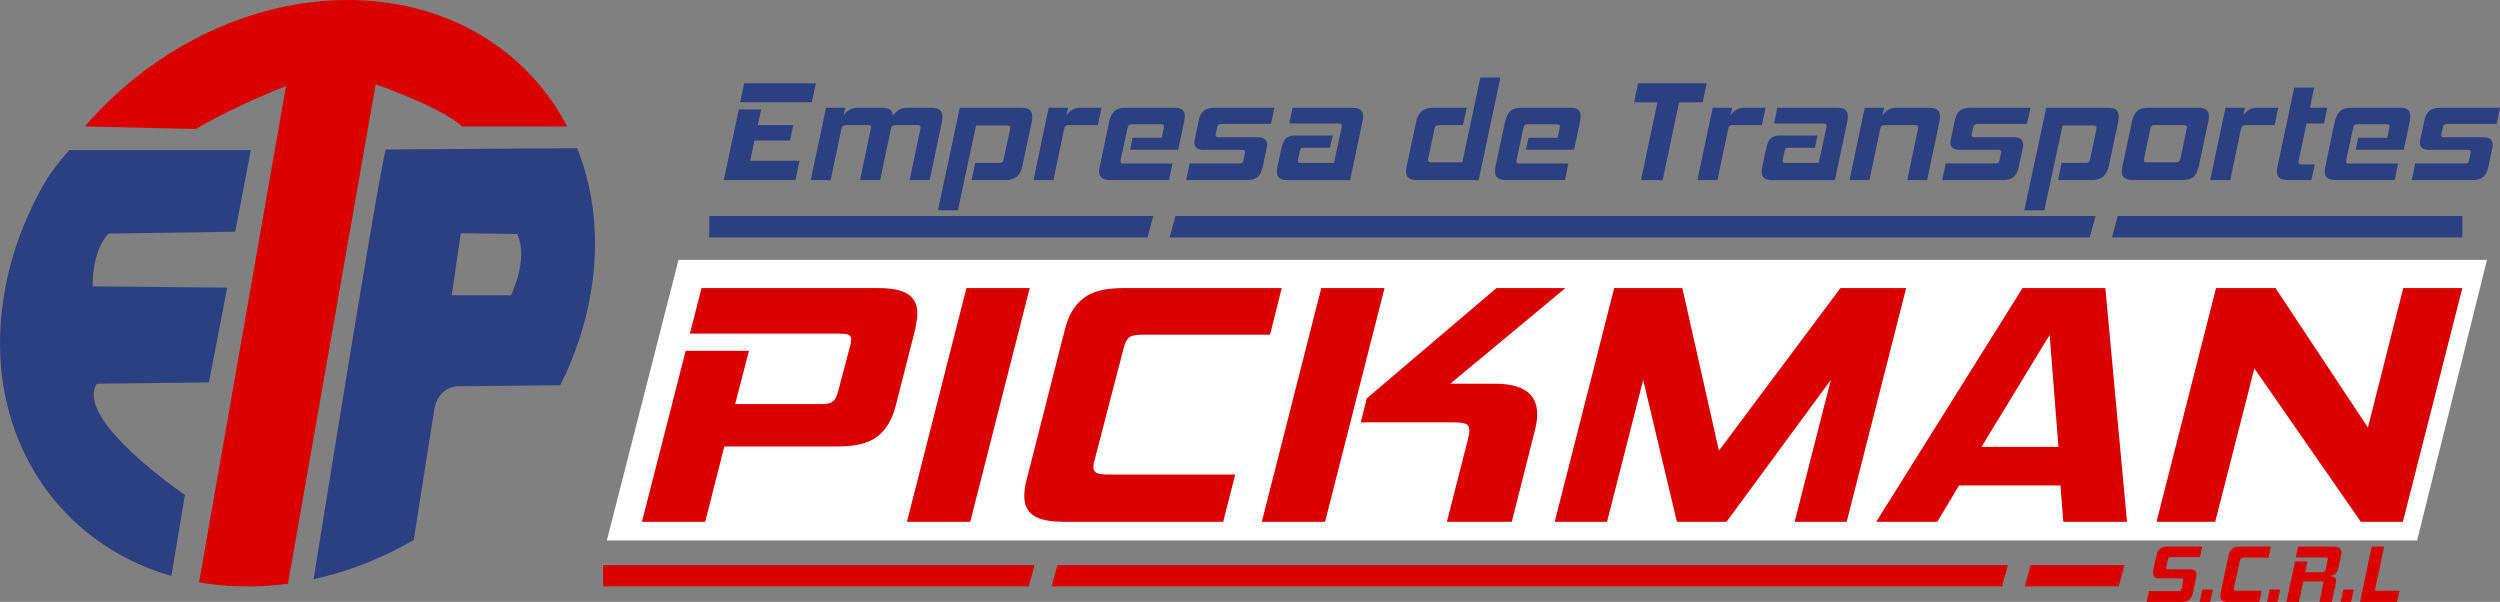
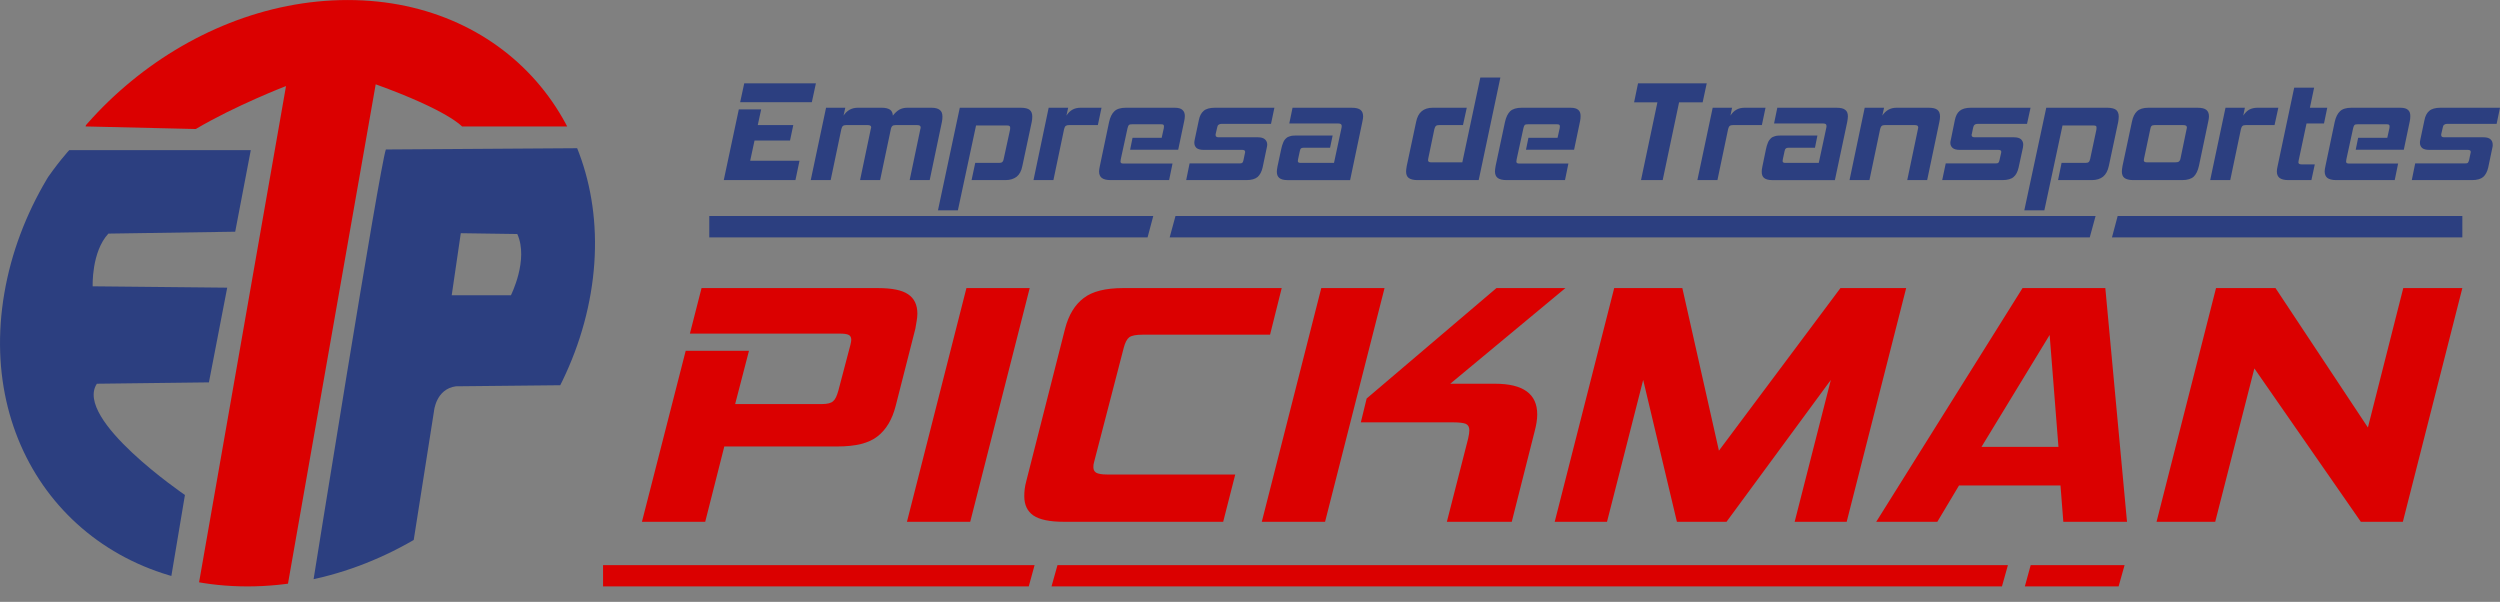
<svg xmlns="http://www.w3.org/2000/svg" xml:space="preserve" width="184.522mm" height="44.425mm" version="1.1" style="shape-rendering:geometricPrecision; text-rendering:geometricPrecision; image-rendering:optimizeQuality; fill-rule:evenodd; clip-rule:evenodd" viewBox="0 0 18452 4442">
  <rect x="0" y="0" width="18452" height="4442" fill="#808080" stroke="none" />
  <defs>
    <style type="text/css">
   
    .fil3 {fill:none}
    .fil4 {fill:#FEFEFE}
    .fil2 {fill:#2C3F80}
    .fil0 {fill:#2C3F80;fill-rule:nonzero}
    .fil1 {fill:#DB0000;fill-rule:nonzero}
   
  </style>
    <clipPath id="id0">
      <path d="M2566 0c1195,0 1998,969 1794,2164 -204,1195 -1339,2164 -2534,2164 -1195,0 -1999,-969 -1794,-2164 204,-1195 1338,-2164 2534,-2164z" />
    </clipPath>
  </defs>
  <g id="Capa_x0020_1">
    <path class="fil0" d="M5342 1329l111 -522 165 0 -25 116 262 0 -24 114 -262 0 -32 149 364 0 -30 143 -529 0zm121 -575l30 -139 529 0 -30 139 -529 0zm1251 575l79 -377c1,-2 1,-5 2,-7 0,-2 0,-4 0,-6 0,-11 -9,-16 -26,-16l-158 0c-11,0 -19,2 -24,6 -5,4 -9,10 -11,20l-80 380 -148 0 79 -377c1,-2 2,-5 2,-7 0,-2 1,-4 1,-6 0,-11 -9,-16 -26,-16l-159 0c-10,0 -18,2 -23,6 -5,4 -9,11 -12,23l-79 377 -147 0 113 -534 142 0 -13 58c25,-38 60,-58 105,-58l178 0c26,0 46,5 60,14 13,9 20,24 21,44 16,-20 32,-35 48,-44 16,-9 36,-14 58,-14l178 0c28,0 49,5 62,16 14,10 20,27 20,50 0,12 -1,25 -4,39l-90 429 -148 0zm457 0l27 -127 177 0c10,0 18,-2 22,-6 5,-4 9,-11 11,-23l47 -216c1,-4 1,-9 1,-14 0,-6 -2,-11 -5,-13 -3,-3 -9,-4 -17,-4l-230 0 -134 626 -147 0 161 -757 451 0c31,0 53,6 65,16 13,11 19,27 19,49 0,13 -1,26 -4,40l-69 324c-7,37 -21,63 -42,80 -21,16 -48,25 -82,25l-251 0zm457 0l112 -534 144 0 -13 58c13,-20 28,-35 45,-44 16,-9 36,-14 59,-14l155 0 -27 128 -213 0c-11,0 -18,2 -24,6 -5,4 -9,11 -12,23l-79 377 -147 0zm569 0c-31,0 -52,-6 -65,-16 -13,-10 -20,-26 -20,-48 0,-10 2,-23 6,-41l68 -324c8,-36 21,-62 39,-79 17,-17 46,-26 84,-26l361 0c26,0 46,5 57,16 12,10 18,25 18,45 0,13 -2,26 -5,39l-44 210 -355 0 18 -88 215 0 16 -72c0,-4 1,-8 1,-14 0,-5 -2,-9 -5,-11 -3,-2 -9,-3 -17,-3l-212 0c-12,0 -20,1 -24,5 -5,4 -8,12 -11,24l-50 230c0,3 -1,6 -1,9 0,2 -1,4 -1,7 0,6 2,10 6,12 3,2 9,3 19,3l359 0 -25 122 -432 0zm558 0l25 -123 366 0c11,0 19,-1 23,-5 4,-3 7,-10 9,-20l11 -53c1,-2 1,-5 1,-8 0,-9 -7,-14 -21,-14l-285 0c-24,0 -42,-5 -53,-14 -10,-10 -16,-22 -16,-38 0,-8 1,-15 3,-24l30 -142c6,-32 18,-55 36,-70 17,-15 45,-23 82,-23l440 0 -25 119 -364 0c-11,0 -19,3 -24,7 -5,4 -8,11 -10,22l-10 44c-1,2 -1,5 -1,10 0,11 8,16 22,16l289 0c25,0 42,5 53,15 11,10 17,23 17,39 0,4 -1,7 -1,11 0,3 -1,7 -2,10l-31 148c-7,31 -20,55 -37,70 -18,15 -45,23 -82,23l-445 0zm745 0c-27,0 -46,-6 -58,-16 -12,-10 -18,-25 -18,-46 0,-9 2,-22 5,-39l27 -126c4,-20 9,-36 15,-50 5,-13 12,-23 21,-31 8,-8 18,-13 30,-16 12,-4 27,-5 43,-5l271 0 -19 90 -194 0c-10,0 -17,2 -21,6 -4,3 -7,11 -9,22l-12 56c-1,3 -1,6 -1,8 -1,2 -1,4 -1,6 0,10 7,14 20,14l247 0 56 -261c0,-3 1,-7 1,-12 0,-5 -2,-10 -6,-13 -3,-3 -10,-5 -20,-5l-361 0 24 -116 436 0c31,0 53,5 66,16 12,10 19,26 19,48 0,9 -2,23 -6,41l-90 429 -465 0zm961 0c-29,0 -51,-6 -64,-16 -13,-10 -19,-26 -19,-48 0,-10 2,-23 5,-41l69 -324c7,-36 21,-62 41,-79 20,-17 47,-26 81,-26l252 0 -28 128 -176 0c-11,0 -19,2 -23,6 -5,4 -9,11 -12,23l-45 216c-1,7 -2,12 -2,14 0,11 8,16 24,16l229 0 133 -626 148 0 -160 757 -453 0zm658 0c-31,0 -52,-6 -65,-16 -13,-10 -20,-26 -20,-48 0,-10 2,-23 5,-41l69 -324c8,-36 21,-62 38,-79 18,-17 47,-26 85,-26l361 0c26,0 45,5 57,16 12,10 17,25 17,45 0,13 -1,26 -4,39l-44 210 -355 0 18 -88 215 0 16 -72c0,-4 1,-8 1,-14 0,-5 -2,-9 -5,-11 -3,-2 -9,-3 -18,-3l-211 0c-12,0 -20,1 -25,5 -4,4 -7,12 -10,24l-50 230c0,3 -1,6 -1,9 -1,2 -1,4 -1,7 0,6 2,10 6,12 3,2 9,3 18,3l360 0 -25 122 -432 0zm1153 0l-160 0 121 -574 -172 0 29 -140 507 0 -30 140 -174 0 -121 574zm256 0l113 -534 143 0 -12 58c13,-20 28,-35 45,-44 16,-9 36,-14 59,-14l155 0 -27 128 -213 0c-11,0 -19,2 -24,6 -5,4 -9,11 -12,23l-79 377 -148 0zm550 0c-26,0 -46,-6 -58,-16 -12,-10 -17,-25 -17,-46 0,-9 1,-22 5,-39l26 -126c4,-20 9,-36 15,-50 5,-13 13,-23 21,-31 8,-8 19,-13 30,-16 12,-4 27,-5 44,-5l270 0 -18 90 -194 0c-10,0 -17,2 -21,6 -5,3 -8,11 -10,22l-12 56c0,3 -1,6 -1,8 0,2 -1,4 -1,6 0,10 7,14 20,14l247 0 56 -261c1,-3 1,-7 1,-12 0,-5 -2,-10 -5,-13 -4,-3 -11,-5 -20,-5l-362 0 24 -116 437 0c31,0 52,5 65,16 13,10 19,26 19,48 0,9 -2,23 -5,41l-91 429 -465 0zm999 0l79 -377c2,-7 2,-11 2,-12 0,-12 -8,-17 -26,-17l-220 0c-11,0 -18,2 -23,6 -5,4 -9,11 -12,23l-79 377 -147 0 112 -534 143 0 -13 58c25,-38 60,-58 104,-58l239 0c29,0 50,5 63,15 13,10 20,26 20,50 0,13 -2,26 -5,40l-90 429 -147 0zm258 0l26 -123 365 0c12,0 19,-1 23,-5 4,-3 7,-10 9,-20l12 -53c0,-2 1,-5 1,-8 0,-9 -7,-14 -21,-14l-286 0c-24,0 -41,-5 -52,-14 -11,-10 -17,-22 -17,-38 0,-8 2,-15 4,-24l29 -142c6,-32 18,-55 36,-70 18,-15 45,-23 82,-23l441 0 -26 119 -363 0c-11,0 -20,3 -24,7 -5,4 -9,11 -11,22l-9 44c-1,2 -2,5 -2,10 0,11 8,16 23,16l288 0c25,0 43,5 54,15 10,10 16,23 16,39 0,4 0,7 -1,11 0,3 -1,7 -1,10l-32 148c-7,31 -19,55 -37,70 -17,15 -45,23 -82,23l-445 0zm855 0l26 -127 177 0c11,0 18,-2 23,-6 5,-4 8,-11 11,-23l46 -216c1,-4 1,-9 1,-14 0,-6 -1,-11 -4,-13 -3,-3 -9,-4 -18,-4l-229 0 -134 626 -148 0 162 -757 451 0c30,0 52,6 65,16 12,11 19,27 19,49 0,13 -2,26 -4,40l-69 324c-8,37 -22,63 -43,80 -20,16 -48,25 -81,25l-251 0zm554 0c-29,0 -51,-6 -64,-16 -13,-10 -19,-26 -19,-48 0,-10 2,-23 5,-41l69 -324c7,-36 20,-62 38,-79 18,-17 46,-26 84,-26l362 0c31,0 53,5 66,16 12,10 19,26 19,48 0,9 -2,23 -6,41l-68 324c-8,36 -21,62 -38,79 -18,17 -47,26 -85,26l-363 0zm395 -377c2,-7 2,-11 2,-12 0,-12 -9,-17 -28,-17l-209 0c-11,0 -19,2 -23,6 -5,4 -8,11 -10,23l-46 217c0,3 -1,6 -1,8 -1,2 -1,4 -1,6 0,10 8,15 23,15l209 0c13,0 22,-2 27,-6 6,-5 10,-12 12,-23l45 -217zm174 377l113 -534 143 0 -12 58c13,-20 28,-35 44,-44 17,-9 37,-14 60,-14l155 0 -28 128 -212 0c-11,0 -19,2 -24,6 -5,4 -9,11 -12,23l-79 377 -148 0zm576 0c-30,0 -51,-6 -64,-16 -13,-10 -20,-26 -20,-48 0,-10 2,-23 6,-41l122 -577 147 0 -31 148 128 0 -24 116 -129 0 -58 273c-1,7 -2,12 -2,14 0,10 8,15 24,15l97 0 -25 116 -171 0zm354 0c-31,0 -52,-6 -65,-16 -13,-10 -20,-26 -20,-48 0,-10 2,-23 6,-41l68 -324c8,-36 21,-62 39,-79 17,-17 46,-26 84,-26l361 0c26,0 46,5 57,16 12,10 17,25 17,45 0,13 -1,26 -4,39l-44 210 -355 0 18 -88 215 0 16 -72c0,-4 1,-8 1,-14 0,-5 -2,-9 -5,-11 -3,-2 -9,-3 -17,-3l-212 0c-12,0 -20,1 -24,5 -5,4 -8,12 -11,24l-50 230c0,3 -1,6 -1,9 0,2 -1,4 -1,7 0,6 2,10 6,12 3,2 9,3 19,3l359 0 -25 122 -432 0zm558 0l25 -123 366 0c11,0 19,-1 23,-5 3,-3 6,-10 9,-20l11 -53c1,-2 1,-5 1,-8 0,-9 -7,-14 -21,-14l-285 0c-24,0 -42,-5 -53,-14 -10,-10 -16,-22 -16,-38 0,-8 1,-15 3,-24l30 -142c6,-32 18,-55 36,-70 17,-15 45,-23 82,-23l440 0 -25 119 -364 0c-11,0 -19,3 -24,7 -5,4 -8,11 -10,22l-10 44c-1,2 -1,5 -1,10 0,11 7,16 22,16l289 0c25,0 42,5 53,15 11,10 16,23 16,39 0,4 0,7 0,11 0,3 -1,7 -2,10l-31 148c-7,31 -20,55 -37,70 -18,15 -45,23 -82,23l-445 0z" />
    <g>
  </g>
    <g style="clip-path:url(#id0)">
      <g>
        <path class="fil1" d="M632 933c116,-680 2611,-2274 3594,0l-816 0c0,0 -100,-117 -637,-311l-686 3905c0,0 -359,214 -668,58l692 -3950c0,0 -370,142 -666,317 -271,-6 -542,-13 -813,-19z" />
        <path class="fil2" d="M1736 1710l115 -602 -1340 0c0,0 -1414,1515 123,2914 0,0 298,233 617,311l114 -680c0,0 -822,-559 -650,-821l827 -10 135 -699 -993 -10c0,0 -10,-253 116,-389l936 -14z" />
        <path class="fil2" d="M2848 1103c-45,120 -539,3206 -539,3206 0,0 509,-30 738,-282l156 -991c0,0 13,-165 162,-185l875 -9c0,0 526,-855 115,-1749l-1507 10zm553 618l-67 458 437 0c0,0 133,-263 47,-452l-417 -6z" />
      </g>
    </g>
-     <path class="fil3" d="M2566 0c1195,0 1998,969 1794,2164 -204,1195 -1339,2164 -2534,2164 -1195,0 -1999,-969 -1794,-2164 204,-1195 1338,-2164 2534,-2164z" />
    <path class="fil2" d="M5235 1594l3277 0 -42 158 -3235 0 0 -158zm3441 0l6791 0 -43 158 -6791 0 43 -158zm6954 0l2544 0 0 158 -2586 0 42 -158z" />
    <polygon class="fil1" points="14988,4171 15681,4171 15637,4328 14945,4328 " />
    <polygon class="fil1" points="7805,4171 14820,4171 14776,4328 7761,4328 " />
    <polygon class="fil1" points="4451,4171 7636,4171 7593,4328 4451,4328 " />
-     <polygon class="fil4" points="5008,1918 18356,1918 17840,3989 4479,3989 " />
    <path class="fil1" d="M5346 3295l-141 556 -467 0 323 -1262 467 0 -102 393 642 0c39,0 66,-7 81,-21 16,-13 28,-39 39,-79l89 -338c4,-17 6,-29 6,-36 0,-19 -7,-31 -20,-37 -13,-6 -34,-9 -63,-9l-1108 0 86 -336 1301 0c105,0 179,15 224,46 45,30 68,78 68,142 0,17 -2,35 -5,53 -3,17 -6,37 -10,59l-145 569c-26,102 -71,177 -135,226 -63,50 -161,74 -295,74l-835 0zm1348 556l439 -1725 467 0 -439 1725 -467 0zm1158 0c-105,0 -179,-16 -224,-46 -45,-31 -68,-78 -68,-143 0,-17 1,-34 3,-52 2,-18 6,-38 12,-60l286 -1124c26,-101 72,-177 137,-226 64,-50 162,-74 293,-74l1169 0 -86 344 -939 0c-49,0 -82,6 -100,19 -17,13 -31,39 -41,78l-218 840c-2,9 -4,16 -5,22 -1,6 -1,12 -1,19 0,19 7,32 21,41 15,8 41,13 80,13l946 0 -89 349 -1176 0zm2827 0l157 -614c6,-26 9,-46 9,-62 0,-23 -9,-39 -26,-47 -17,-7 -49,-11 -94,-11l-681 0 43 -176 958 -815 509 0 -850 706 331 0c207,0 311,75 311,226 0,38 -7,79 -19,125l-169 668 -479 0zm-1366 0l439 -1725 467 0 -439 1725 -467 0zm3933 0l267 -1047 -770 1047 -366 0 -249 -1047 -267 1047 -386 0 439 -1725 503 0 270 1200 897 -1200 485 0 -439 1725 -384 0zm1983 0l-21 -268 -749 0 -160 268 -451 0 1080 -1725 611 0 160 1725 -470 0zm-101 -1379l-503 826 568 0 -65 -826zm2297 1379l-786 -1132 -289 1132 -433 0 439 -1725 439 0 682 1029 261 -1029 436 0 -439 1725 -310 0z" />
-     <path class="fil1" d="M15844 4442l17 -79 217 0c7,0 13,-2 16,-4 3,-3 6,-8 8,-16l12 -57c0,-1 0,-3 0,-6 0,-8 -5,-11 -15,-11l-161 0c-17,0 -29,-4 -36,-11 -8,-7 -11,-17 -11,-30 0,-4 0,-10 1,-17l23 -105c5,-25 14,-42 26,-54 13,-12 32,-18 59,-18l254 0 -17 78 -216 0c-7,0 -11,2 -14,4 -3,3 -5,8 -7,15l-11 54c-1,2 -1,3 -1,4 0,2 0,3 0,4 0,6 4,9 13,9l163 0c17,0 29,4 37,11 7,7 11,17 11,30 0,5 -1,11 -2,17l-23 111c-6,24 -14,42 -27,54 -12,12 -32,17 -58,17l-258 0zm391 0l20 -91 77 0 -19 91 -78 0zm210 0c-20,0 -35,-3 -44,-10 -9,-8 -13,-19 -13,-34 0,-4 0,-8 1,-12 0,-5 1,-9 2,-15l56 -265c5,-25 14,-42 27,-54 12,-12 32,-18 57,-18l230 0 -17 82 -184 0c-10,0 -16,1 -20,4 -3,3 -6,9 -8,19l-43 199c0,2 -1,3 -1,5 0,1 0,3 0,4 0,5 1,8 4,10 3,2 8,3 16,3l185 0 -17 82 -231 0zm288 0l19 -91 77 0 -19 91 -77 0zm387 0l27 -133c1,-2 1,-3 1,-5 0,-1 1,-3 1,-4 0,-6 -6,-9 -17,-9l-132 0 -32 151 -92 0 63 -298 92 0 -17 79 126 0c8,0 14,-1 17,-4 3,-3 6,-9 8,-17l14 -66c1,-2 1,-4 1,-6 0,-1 1,-3 1,-4 0,-5 -2,-8 -5,-10 -3,-1 -7,-2 -14,-2l-217 0 17 -80 259 0c21,0 36,4 46,12 9,7 14,18 14,34 0,3 -1,7 -1,11 -1,4 -2,8 -2,13l-19 88c-5,21 -13,36 -24,45 -12,8 -25,13 -39,15 13,1 24,4 33,9 9,5 13,14 13,27 0,2 0,4 0,6 0,2 0,4 -1,7l-30 141 -91 0zm156 0l20 -91 77 0 -20 91 -77 0zm417 0l-274 0 86 -408 92 0 -69 326 182 0 -17 82z" />
  </g>
</svg>